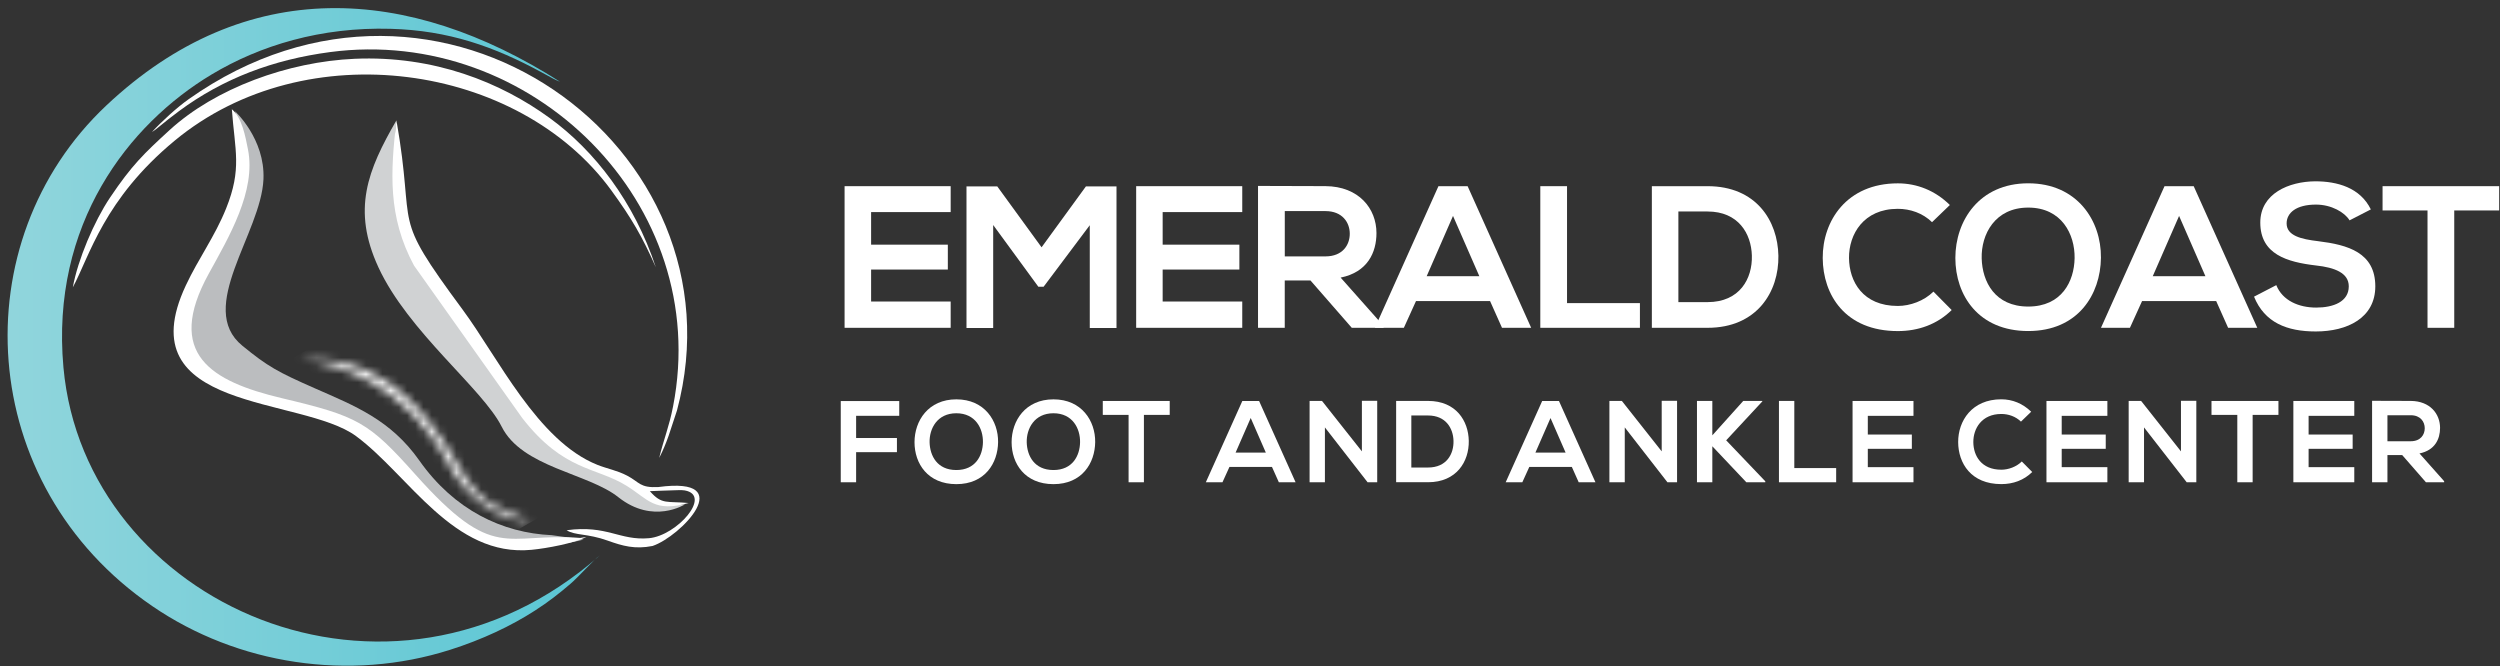
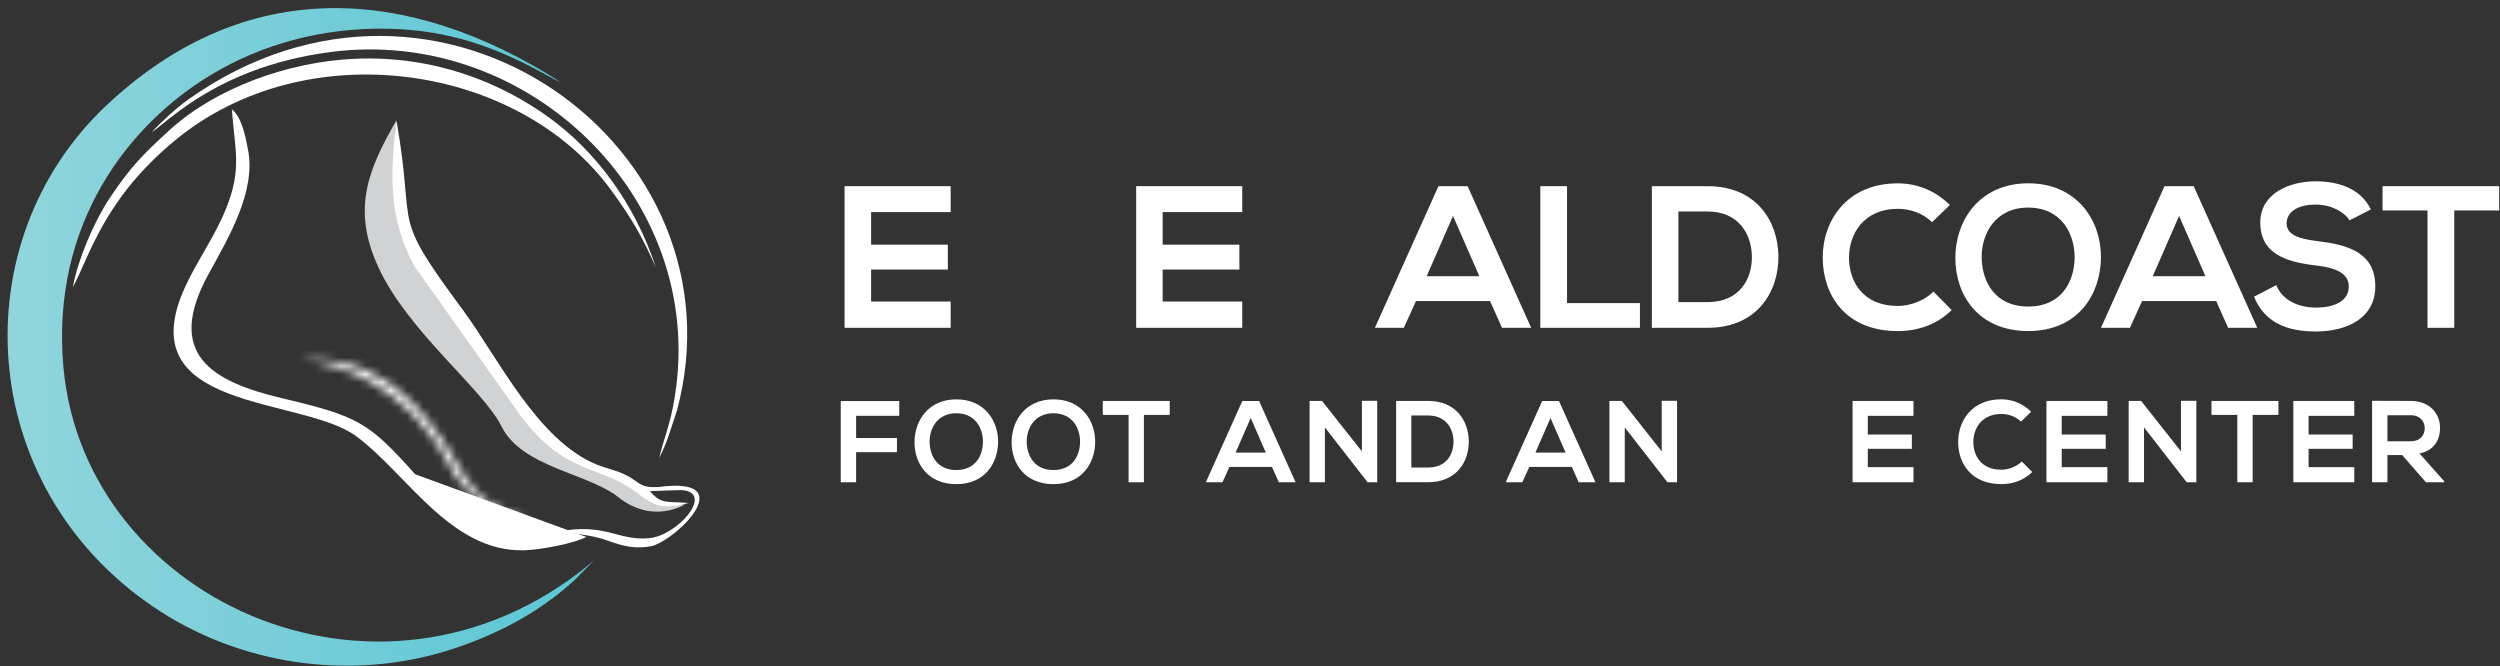
<svg xmlns="http://www.w3.org/2000/svg" width="304" height="81" viewBox="0 0 304 81" fill="none">
  <rect x="0" y="0" width="304" height="81" fill="#333333" stroke="none" />
  <path d="M115.601 39.861H102.701V22.639H115.601V25.79H105.927V29.751H115.256V32.777H105.927V36.665H115.601V39.865" fill="white" />
-   <path d="M132.516 27.386L126.903 34.867H126.262L120.771 27.361V39.885H117.525V22.663H121.266L126.655 30.072L132.05 22.663H135.766V39.885H132.516V27.386Z" fill="white" />
  <path d="M151.058 39.861H138.158V22.639H151.058V25.79H141.379V29.751H150.708V32.777H141.379V36.665H151.058V39.865" fill="white" />
-   <path d="M168.241 39.86H164.375L159.354 34.105H156.225V39.86H152.975V22.609C155.706 22.609 158.442 22.634 161.173 22.634C165.234 22.658 167.378 25.363 167.378 28.34C167.378 30.701 166.296 33.092 163.021 33.756L168.241 39.637V39.86ZM156.23 25.664V31.177H161.178C163.245 31.177 164.132 29.8 164.132 28.423C164.132 27.046 163.22 25.669 161.178 25.669H156.23V25.664Z" fill="white" />
  <path d="M181.193 36.612H172.184L170.709 39.861H167.188L174.915 22.639H178.462L186.19 39.861H182.643L181.193 36.612ZM176.686 26.256L173.484 33.587H179.888L176.686 26.256Z" fill="white" />
  <path d="M190.551 22.639V36.859H199.414V39.861H187.301V22.639H190.551Z" fill="white" />
  <path d="M216.253 31.099C216.326 35.453 213.668 39.861 207.638 39.861H200.865V22.639H207.638C213.546 22.639 216.18 26.847 216.253 31.104M204.091 36.738H207.638C211.552 36.738 213.105 33.882 213.027 31.08C212.95 28.399 211.378 25.718 207.638 25.718H204.091V36.738Z" fill="white" />
  <path d="M237.327 37.699C235.556 39.444 233.266 40.259 230.778 40.259C224.374 40.259 221.667 35.856 221.643 31.376C221.618 26.872 224.549 22.295 230.778 22.295C233.116 22.295 235.333 23.182 237.103 24.928L234.935 27.017C233.8 25.907 232.277 25.393 230.773 25.393C226.61 25.393 224.815 28.491 224.84 31.371C224.864 34.227 226.513 37.204 230.773 37.204C232.272 37.204 233.974 36.588 235.105 35.459L237.322 37.699" fill="white" />
  <path d="M255.474 31.347C255.425 35.803 252.694 40.254 246.635 40.254C240.575 40.254 237.771 35.9 237.771 31.371C237.771 26.843 240.677 22.29 246.635 22.29C252.592 22.29 255.522 26.843 255.474 31.342M240.973 31.42C241.046 34.251 242.574 37.277 246.635 37.277C250.695 37.277 252.223 34.227 252.272 31.395C252.32 28.491 250.695 25.243 246.635 25.243C242.574 25.243 240.896 28.515 240.973 31.42Z" fill="white" />
  <path d="M269.484 36.612H260.475L259 39.861H255.479L263.206 22.639H266.753L274.486 39.861H270.939L269.489 36.612M264.977 26.256L261.775 33.587H268.179L264.977 26.256Z" fill="white" />
  <path d="M285.708 26.798C285.117 25.814 283.491 24.878 281.624 24.878C279.213 24.878 278.053 25.887 278.053 27.167C278.053 28.665 279.829 29.087 281.895 29.329C285.49 29.77 288.837 30.706 288.837 34.818C288.837 38.658 285.442 40.306 281.599 40.306C278.078 40.306 275.371 39.22 274.09 36.074L276.797 34.672C277.558 36.568 279.552 37.402 281.648 37.402C283.744 37.402 285.611 36.689 285.611 34.818C285.611 33.194 283.914 32.529 281.624 32.282C278.102 31.865 274.851 30.929 274.851 27.065C274.851 23.521 278.349 22.071 281.527 22.047C284.209 22.047 286.994 22.808 288.294 25.465L285.708 26.794" fill="white" />
  <path d="M295.186 25.591H289.719V22.639H303.899V25.591H298.436V39.861H295.186V25.591Z" fill="white" />
  <path d="M102.236 58.644V48.768H109.348V50.562H104.104V53.262H109.067V54.983H104.104V58.644H102.236Z" fill="white" />
  <path d="M121.368 53.757C121.339 56.312 119.772 58.872 116.294 58.872C112.816 58.872 111.205 56.37 111.205 53.772C111.205 51.173 112.874 48.56 116.294 48.56C119.714 48.56 121.397 51.173 121.368 53.757ZM113.039 53.796C113.082 55.42 113.961 57.156 116.289 57.156C118.618 57.156 119.496 55.406 119.525 53.781C119.554 52.114 118.623 50.252 116.289 50.252C113.956 50.252 112.995 52.133 113.039 53.801V53.796Z" fill="white" />
  <path d="M133.175 53.757C133.146 56.312 131.579 58.872 128.101 58.872C124.622 58.872 123.012 56.37 123.012 53.772C123.012 51.173 124.681 48.56 128.101 48.56C131.521 48.56 133.204 51.173 133.175 53.757ZM124.85 53.796C124.894 55.42 125.772 57.156 128.101 57.156C130.429 57.156 131.307 55.406 131.336 53.781C131.365 52.114 130.429 50.252 128.101 50.252C125.772 50.252 124.807 52.133 124.85 53.801V53.796Z" fill="white" />
  <path d="M137.236 50.45H134.098V48.758H142.238V50.45H139.099V58.644H137.236V50.45Z" fill="white" />
  <path d="M154.672 56.777H149.501L148.652 58.644H146.629L151.068 48.758H153.105L157.544 58.644H155.507L154.672 56.777ZM152.087 50.828L150.248 55.037H153.925L152.087 50.828Z" fill="white" />
  <path d="M165.606 48.738H167.469V58.644H166.309V58.658L161.109 51.972V58.644H159.246V48.753H160.755L165.606 54.886V48.738Z" fill="white" />
  <path d="M178.604 53.611C178.647 56.113 177.119 58.639 173.655 58.639H169.77V48.753H173.655C177.051 48.753 178.56 51.167 178.604 53.611ZM171.618 56.85H173.65C175.901 56.85 176.789 55.211 176.746 53.601C176.702 52.06 175.8 50.523 173.65 50.523H171.618V56.85Z" fill="white" />
  <path d="M191.135 56.777H185.964L185.115 58.644H183.092L187.531 48.758H189.568L194.007 58.644H191.969L191.135 56.777ZM188.545 50.828L186.706 55.037H190.378L188.54 50.828H188.545Z" fill="white" />
  <path d="M202.063 48.738H203.931V58.644H202.771V58.658L197.571 51.972V58.644H195.703V48.753H197.217L202.063 54.886V48.738Z" fill="white" />
-   <path d="M214.298 48.811L209.903 53.543L214.662 58.528V58.644H212.357L208.219 54.266V58.644H206.352V48.753H208.219V52.937L211.979 48.753H214.298V48.811Z" fill="white" />
-   <path d="M218.188 48.753V56.918H223.277V58.644H216.32V48.753H218.188Z" fill="white" />
  <path d="M232.679 58.644H225.271V48.758H232.679V50.566H227.125V52.84H232.48V54.576H227.125V56.806H232.679V58.644Z" fill="white" />
  <path d="M247.117 57.398C246.098 58.402 244.789 58.867 243.358 58.867C239.685 58.867 238.128 56.337 238.113 53.767C238.099 51.183 239.782 48.555 243.358 48.555C244.701 48.555 245.972 49.064 246.991 50.067L245.749 51.27C245.099 50.635 244.221 50.339 243.362 50.339C240.971 50.339 239.942 52.118 239.957 53.772C239.971 55.41 240.917 57.117 243.362 57.117C244.226 57.117 245.201 56.763 245.851 56.114L247.122 57.398" fill="white" />
  <path d="M256.257 58.644H248.85V48.758H256.257V50.566H250.703V52.84H256.058V54.576H250.703V56.806H256.257V58.644Z" fill="white" />
  <path d="M265.206 48.738H267.073V58.644H265.914V58.658L260.713 51.972V58.644H258.846V48.753H260.359L265.206 54.886V48.738Z" fill="white" />
  <path d="M272.057 50.45H268.918V48.758H277.058V50.45H273.92V58.644H272.057V50.45Z" fill="white" />
  <path d="M286.281 58.644H278.873V48.758H286.281V50.566H280.726V52.84H286.082V54.576H280.726V56.806H286.281V58.644Z" fill="white" />
  <path d="M297.211 58.644H294.994L292.108 55.337H290.313V58.644H288.445V48.738C290.012 48.738 291.584 48.753 293.151 48.753C295.484 48.767 296.712 50.319 296.712 52.03C296.712 53.388 296.091 54.755 294.209 55.138L297.207 58.513V58.639M290.313 50.489V53.655H293.151C294.34 53.655 294.849 52.864 294.849 52.074C294.849 51.284 294.325 50.493 293.151 50.493H290.313V50.489Z" fill="white" />
  <path d="M48.201 14.639C48.201 14.639 47.245 23.342 50.311 29.47C53.377 35.599 61.193 48.132 63.613 49.882C66.029 51.628 70.939 56.491 70.939 56.491C70.939 56.491 74.538 56.758 76.066 58.343C79.428 61.829 83.29 61.33 83.29 61.33C83.29 61.33 79.428 63.817 75.193 60.462C71.497 57.523 63.487 56.85 60.999 51.875C58.699 47.279 49.623 40.336 46.008 32.491C42.778 25.475 44.699 20.704 48.201 14.643" fill="#D0D2D3" />
-   <path fill-rule="evenodd" clip-rule="evenodd" d="M28.574 13.528C28.574 13.528 32.242 16.874 32.038 21.785C31.766 28.336 23.825 37.426 29.462 42.033C32.562 44.568 33.76 45.228 38.301 47.225C43.157 49.364 47.494 51.031 51.006 56.02C55.227 62.013 61.092 64.811 67.088 65.077L70.954 65.611C70.954 65.611 67.922 66.513 64.808 66.125C61.698 65.737 56.061 65.349 52.951 61.073C49.842 56.801 45.951 53.106 41.483 51.162C37.01 49.218 27.488 48.054 25.154 45.722C22.821 43.39 19.905 40.476 22.627 36.205C24.043 34.973 23.136 34.794 25.348 31.928C30.704 24.98 28.962 14.304 28.574 13.528Z" fill="#BBBDBF" />
  <path fill-rule="evenodd" clip-rule="evenodd" d="M68.102 9.941C67.432 9.684 67.253 9.553 65.943 8.84C60.088 5.655 54.562 3.701 47.494 3.502C39.029 3.265 31.616 5.529 25.736 9.054C15.622 15.114 6.142 27.274 7.714 44.671C10.314 73.466 47.421 90.014 72.909 67.565C72.303 67.948 70.392 70.116 69.373 70.988C67.99 72.176 66.724 73.165 65.065 74.237C62.125 76.133 58.623 77.781 54.727 79.017C42.468 82.916 28.899 80.806 18.518 73.704C-3.051 58.959 -4.637 29.364 12.924 12.831C29.913 -3.16 49.721 -1.778 68.102 9.941Z" fill="url(#paint0_linear_10845_8640)" />
-   <path fill-rule="evenodd" clip-rule="evenodd" d="M71.299 65.291C69.844 66.052 66.531 66.673 64.639 66.857C55.145 67.783 49.726 57.795 43.313 53.044C36.686 48.137 15.346 50.178 22.593 34.716C24.141 31.41 26.101 28.806 27.493 25.354C29.443 20.506 28.561 18.338 28.192 13.281C29.439 14.324 29.841 16.607 30.152 18.164C31.166 23.226 27.828 28.835 25.383 33.281C20.013 43.046 25.684 46.382 34.29 48.423C43.541 50.619 44.812 51.313 50.483 57.669C60.176 68.544 61.403 64.704 70.562 65.412" fill="white" />
+   <path fill-rule="evenodd" clip-rule="evenodd" d="M71.299 65.291C69.844 66.052 66.531 66.673 64.639 66.857C55.145 67.783 49.726 57.795 43.313 53.044C36.686 48.137 15.346 50.178 22.593 34.716C24.141 31.41 26.101 28.806 27.493 25.354C29.443 20.506 28.561 18.338 28.192 13.281C29.439 14.324 29.841 16.607 30.152 18.164C31.166 23.226 27.828 28.835 25.383 33.281C20.013 43.046 25.684 46.382 34.29 48.423C43.541 50.619 44.812 51.313 50.483 57.669" fill="white" />
  <path fill-rule="evenodd" clip-rule="evenodd" d="M18.475 16.054C19.721 14.706 21.507 13.082 22.923 12.074C53.476 -9.551 90.884 17.965 82.321 49.911L81.307 52.985C80.944 53.998 80.628 54.769 80.158 55.681C80.74 53.305 81.356 51.928 81.846 49.417C86.673 24.743 64.551 3.089 40.135 6.333C33.251 7.245 27.144 9.528 21.764 13.514C19.673 15.065 19.154 15.642 18.475 16.054Z" fill="white" />
  <path fill-rule="evenodd" clip-rule="evenodd" d="M79.751 32.506C78.121 28.821 76.821 26.562 74.332 23.144C63.087 7.706 37.225 3.891 21.26 17.088C12.615 24.23 10.888 31.163 8.855 34.94C9.452 31.614 11.436 26.921 13.377 24.031C16.016 20.104 17.471 18.707 20.595 15.842C26.174 10.722 35.052 7.503 43.115 7.149C52.793 6.727 60.899 10.024 66.842 14.349C72.304 18.325 77.112 24.535 79.751 32.506Z" fill="white" />
  <path fill-rule="evenodd" clip-rule="evenodd" d="M83.767 61.16C79.532 62.353 78.857 60.728 76.204 59.08C72.463 56.753 68.573 57.344 63.508 50.837L50.347 32.297C47.131 26.338 47.485 20.888 48.208 14.634C50.648 28.544 47.291 25.538 56.265 37.664C60.544 43.444 65.366 53.62 72.643 56.525C73.865 57.01 75.04 57.199 76.267 57.843C77.781 58.634 77.79 59.346 80.051 59.225C89.913 57.897 82.743 65.262 79.347 66.391C77.198 66.818 75.704 66.386 73.904 65.742C71.421 64.85 69.912 65.131 68.903 64.476C73.827 63.807 75.335 65.761 78.911 65.446C82.302 65.145 86.639 60.224 83.253 59.633C82.913 59.574 82.195 59.608 81.831 59.623C80.885 59.662 79.959 59.676 79.022 59.725C80.512 61.417 81.06 60.913 83.772 61.169" fill="white" />
  <mask id="mask0_10845_8640" style="mask-type:luminance" maskUnits="userSpaceOnUse" x="36" y="43" width="29" height="21">
    <path d="M36.549 43.745C40.231 43.745 48.022 43.008 55.643 56.481C58.491 61.519 60.562 61.766 64.72 63.405C60.388 63.405 56.482 60.069 54.663 56.622C49.147 46.241 40.604 44.137 36.549 43.745Z" fill="white" />
  </mask>
  <g mask="url(#mask0_10845_8640)">
    <path d="M57.683 30.818L27.715 48.1L43.569 75.594L73.538 58.312L57.683 30.818Z" fill="white" />
  </g>
  <defs>
    <linearGradient id="paint0_linear_10845_8640" x1="0.952" y1="39.727" x2="72.939" y2="39.727" gradientUnits="userSpaceOnUse">
      <stop stop-color="#90D5DC" />
      <stop offset="0.01" stop-color="#90D5DC" />
      <stop offset="0.72" stop-color="#69CAD6" />
      <stop offset="1" stop-color="#59C6D4" />
    </linearGradient>
  </defs>
</svg>